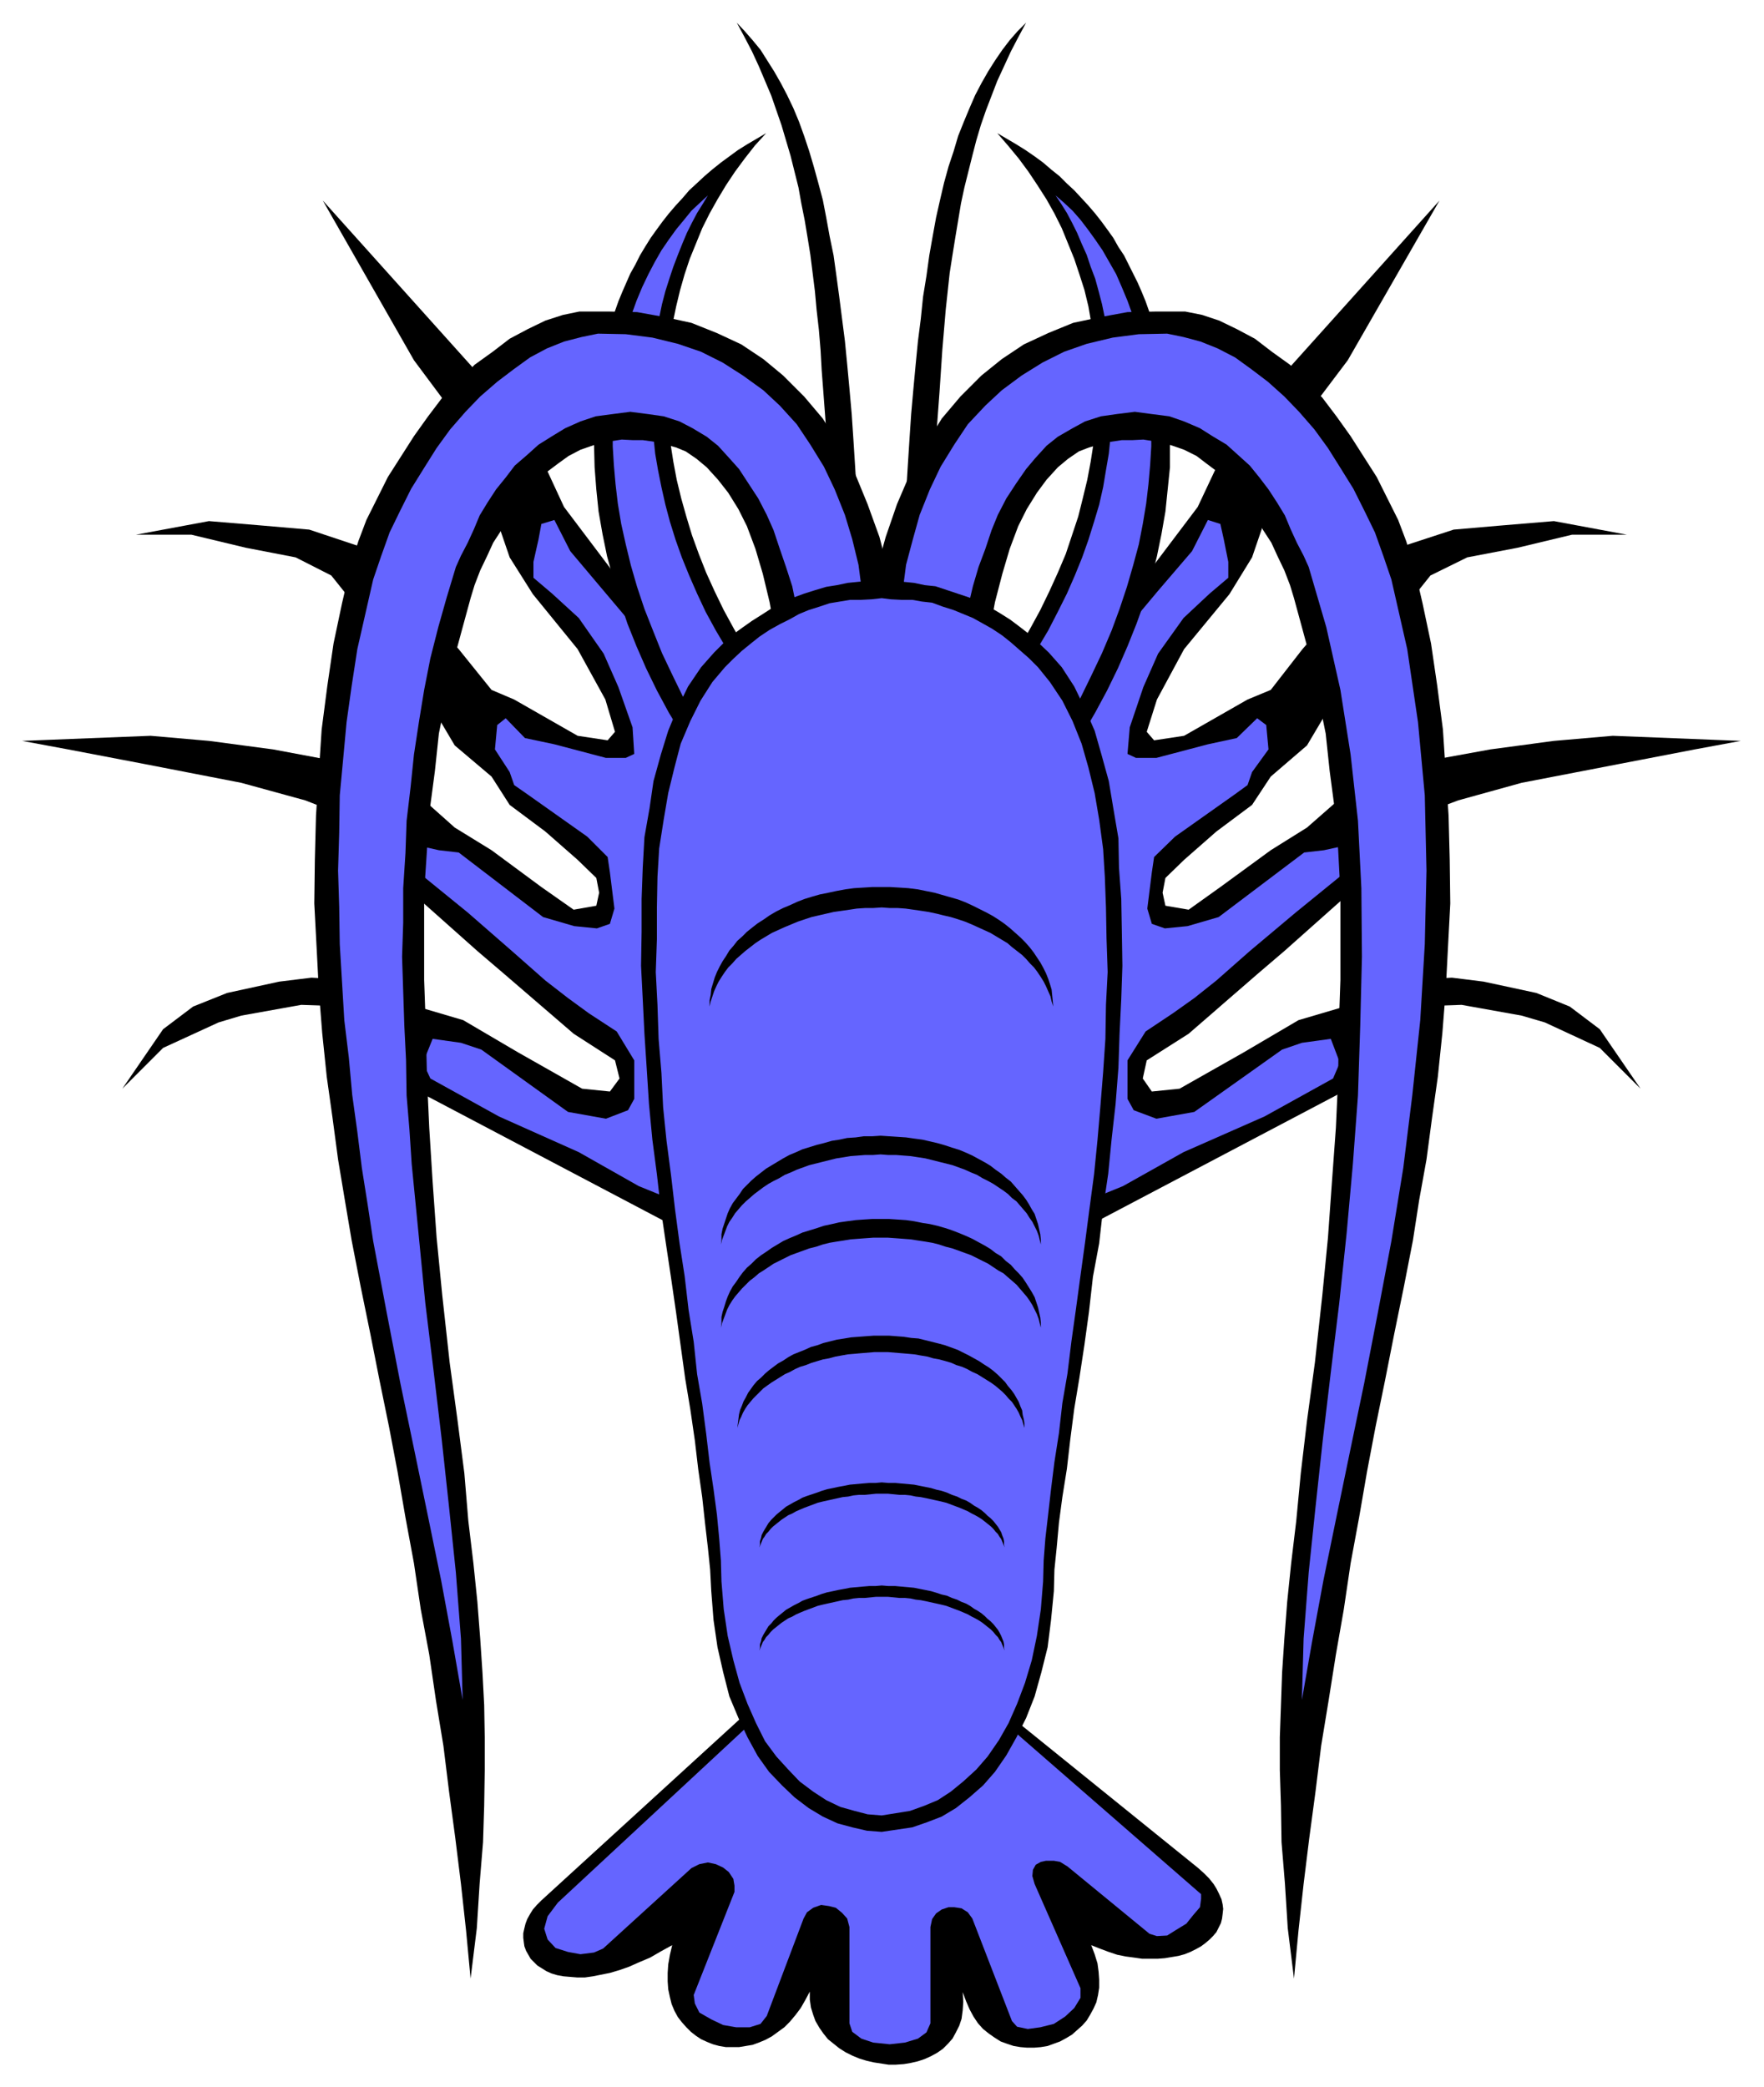
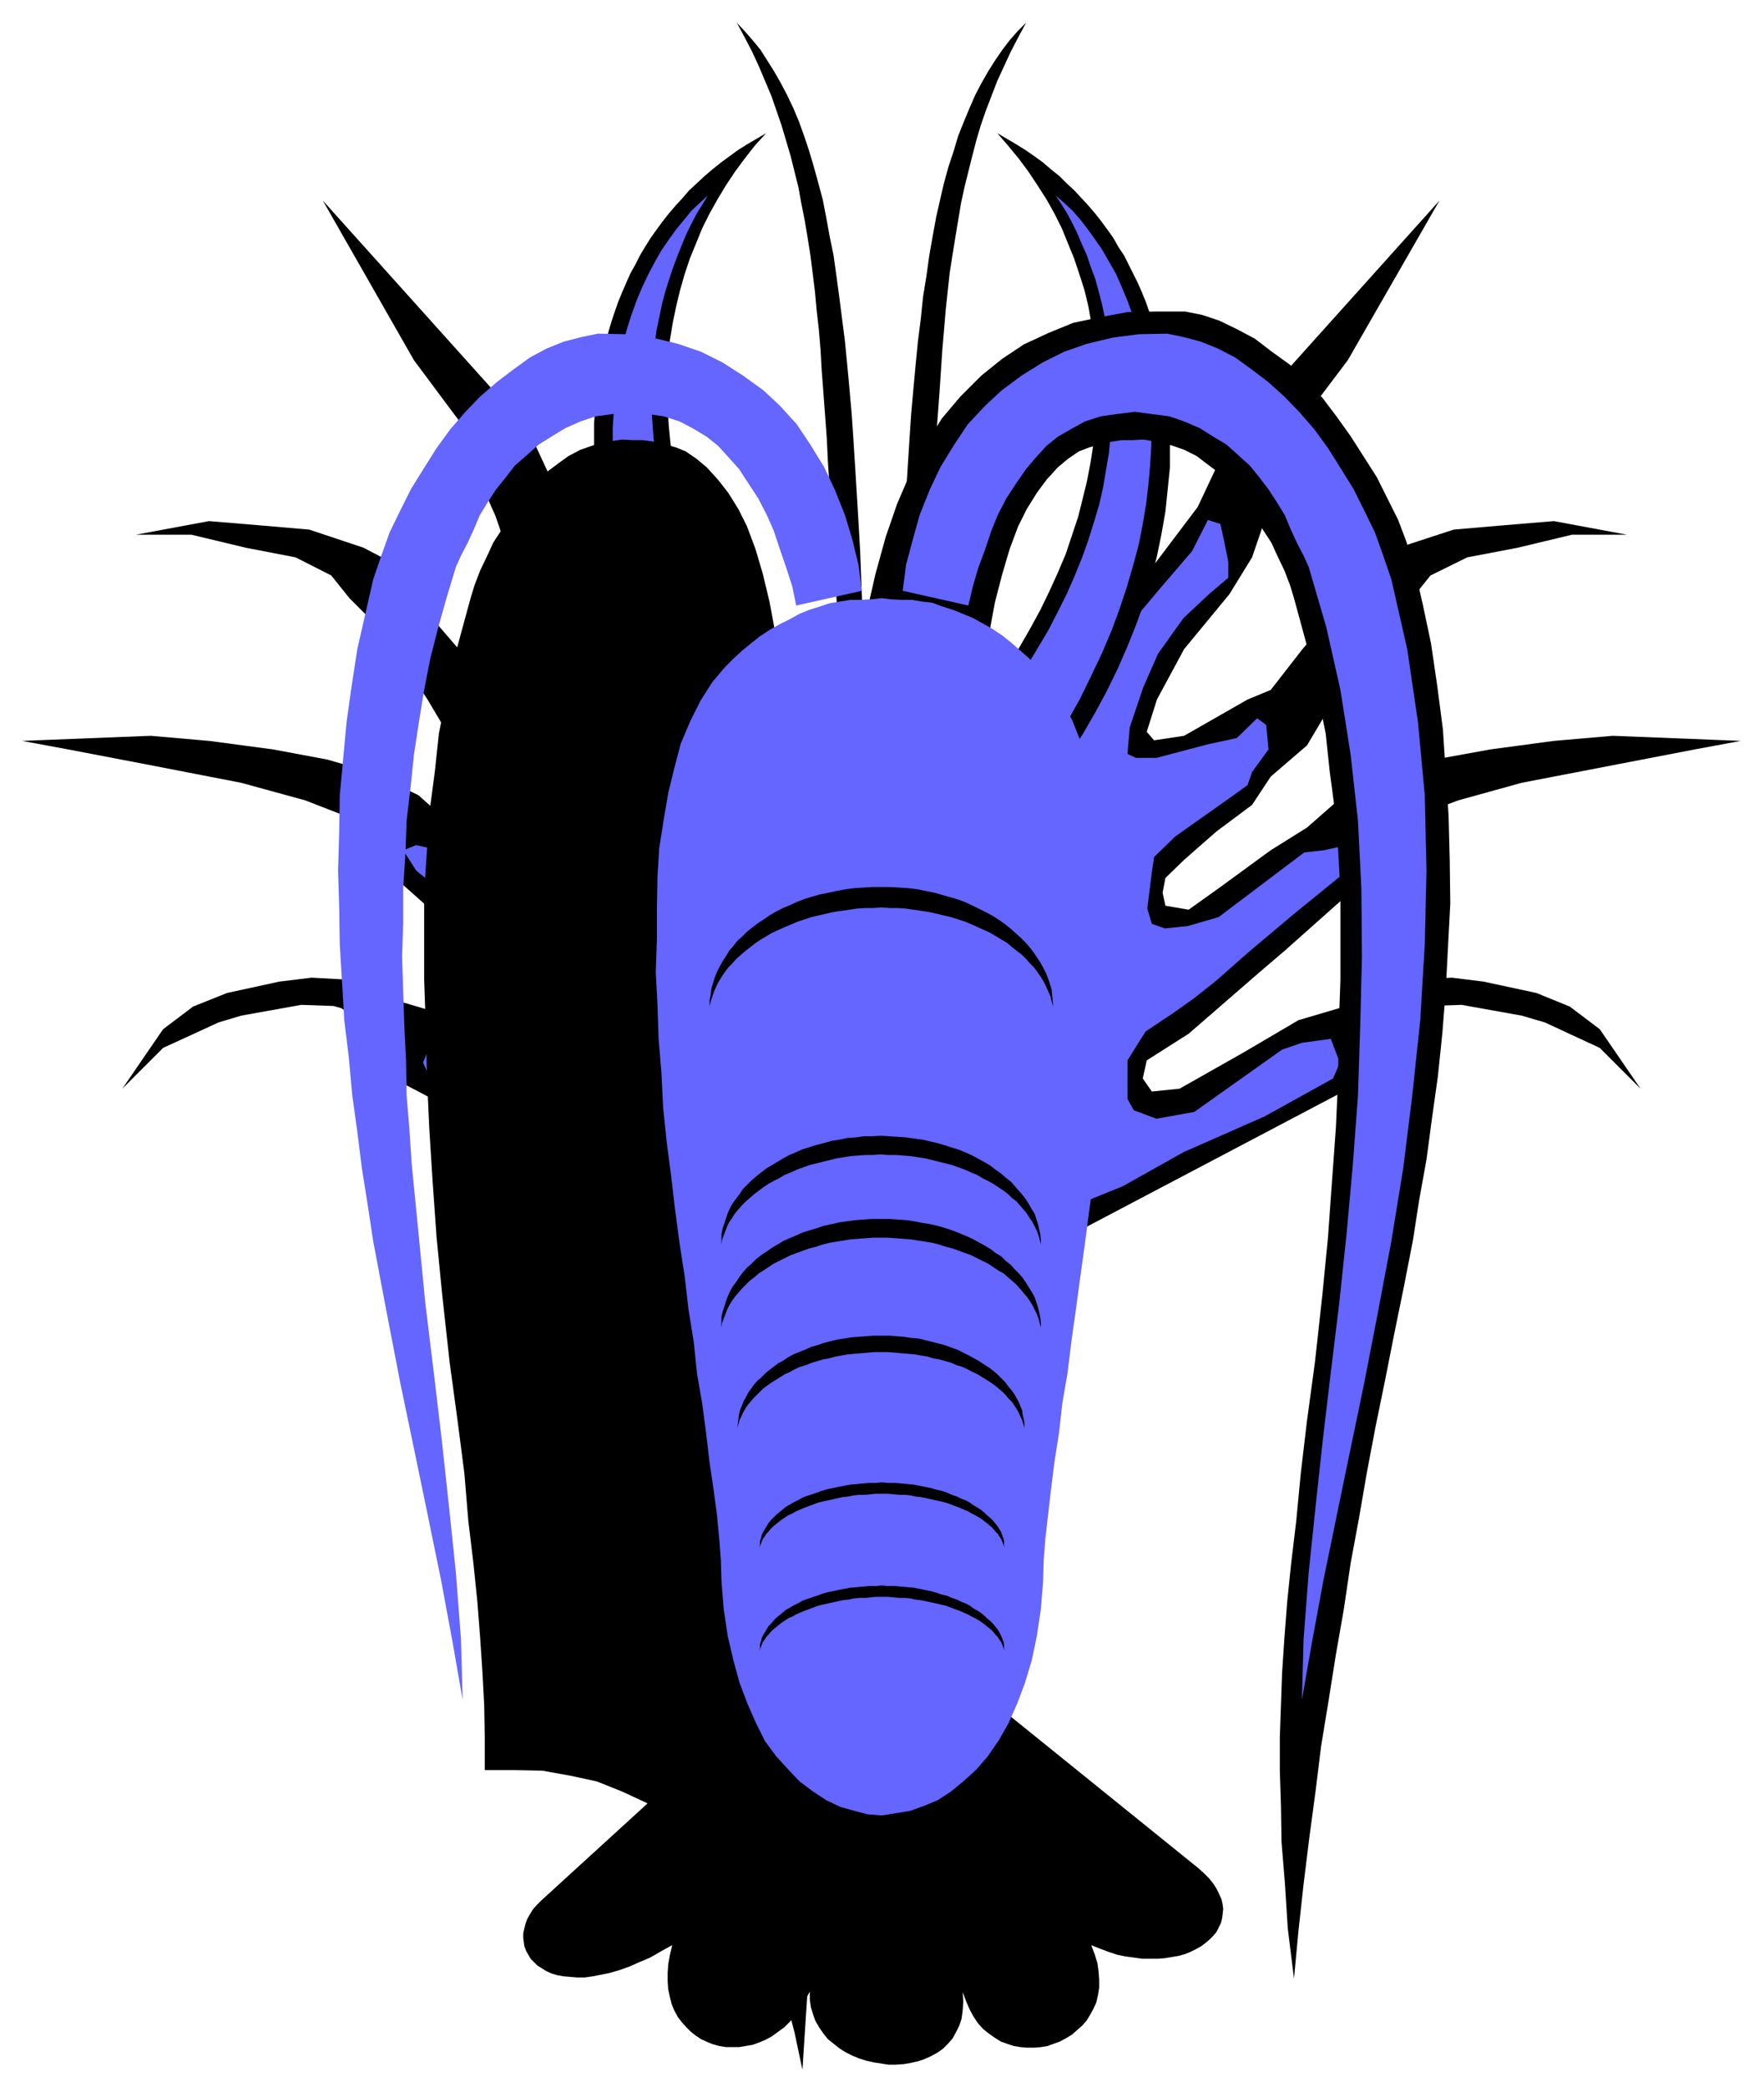
<svg xmlns="http://www.w3.org/2000/svg" width="493.465" height="583.762" fill-rule="evenodd" stroke-linecap="round" preserveAspectRatio="none" viewBox="0 0 3115 3685">
  <style>.brush1{fill:#000}.pen1{stroke:none}.brush2{fill:#6565ff}.pen2{stroke:none}</style>
  <path d="m1757 3008 359 290 10 9 9 9 8 10 5 8 5 10 4 9 2 9 1 8-1 9-1 8-2 8-4 8-4 8-6 7-6 6-7 6-8 6-9 5-10 5-10 4-11 3-12 2-12 2-13 1h-27l-14-2-15-2-15-3-15-5-16-6-15-6 6 16 5 16 2 15 1 14v14l-2 13-3 13-5 11-6 11-6 10-8 9-9 8-9 8-10 6-11 6-11 4-11 4-12 2-12 1h-12l-12-1-12-2-12-4-11-4-11-7-10-7-10-8-9-10-8-12-7-13-6-14-6-16 1 17-1 15-2 15-4 12-6 12-6 11-8 9-9 9-10 7-11 6-11 5-12 4-13 3-12 2-14 1h-13l-13-2-13-2-13-3-13-4-12-5-12-6-11-7-10-8-10-8-8-10-7-10-7-12-4-11-4-13-2-14v-14l-8 15-8 14-9 12-10 12-10 10-11 8-11 8-11 6-12 5-11 4-12 2-12 2h-23l-12-2-11-3-10-4-11-5-9-6-9-7-8-8-8-9-7-9-6-11-5-12-3-12-3-14-1-14v-15l1-15 3-17 4-17-20 11-19 11-19 8-18 8-17 6-17 5-15 3-15 3-14 2h-14l-12-1-12-1-11-2-10-3-9-4-8-5-8-5-6-6-6-6-4-7-4-7-3-8-1-7-1-8v-8l2-9 2-8 3-8 5-9 5-8 7-8 8-8 393-359 408 12z" class="pen1 brush1" />
-   <path d="m1350 3020-365 339-18 24-6 22 6 19 14 15 22 7 22 4 24-3 16-7 156-142 14-7 15-3 14 3 13 6 10 8 8 12 2 12v11l-72 182 2 15 8 16 21 12 21 10 23 4h24l19-6 11-14 65-172 6-11 11-8 14-5 14 2 12 3 11 9 9 10 4 15v170l5 15 16 12 21 7 29 3 27-3 23-7 15-11 7-16v-170l3-14 7-10 10-7 12-4h10l13 2 11 7 8 11 70 181 9 10 19 4 22-3 24-6 20-13 16-15 11-18v-17l-81-184-4-14 1-11 5-9 9-5 9-2h14l11 2 13 8 145 119 13 4 18-1 16-10 18-11 12-15 12-14 2-15v-8l-363-316-408-8z" class="pen2 brush2" />
  <path d="m570 354 362 403 64 138 330 437-105 849-507-267-31-89-25-8-55-37-14-4-57-2-106 19-40 12-98 45-72 72 72-105 53-40 60-24 92-20 57-7 56 3 30 5 70 34 112 33 97 57 113 64 49 5 17-23-8-32-73-47-122-105-48-41-145-129-56-97-103-40-113-31-170-33-136-26-81-15 227-9 103 9 113 15 96 18 80 23 81 40 64 57 65 40 88 65 57 40 40-7 5-23-5-26-33-32-57-50-63-47-32-50-65-55-48-81-80-121-58-58-32-40-63-32-88-17-96-23h-98l129-24 96 8 81 7 96 32 80 42 33 73 55 64 58 72 40 17 112 64 53 8 13-15-17-57-49-89-79-97-41-65-25-73-47-105-18-64-79-106-161-282zm1972 0-362 403-65 138-330 437 105 849 507-267 31-89 26-8 54-37 14-4 59-2 106 19 41 12 97 45 72 72-72-105-53-40-59-24-93-20-56-7-59 3-30 5-70 34-112 33-97 57-113 64-49 5-16-23 7-32 74-47 121-105 48-41 145-129 56-97 106-40 112-31 171-33 135-26 81-15-226-9-104 9-112 15-99 18-79 23-81 40-65 57-64 40-89 65-56 40-41-7-5-23 5-26 33-32 57-50 63-47 33-50 64-55 48-81 80-121 58-58 32-40 65-32 89-17 96-23h97l-129-24-96 8-81 7-98 32-80 42-33 73-56 64-56 72-41 17-112 64-53 8-13-15 18-57 48-89 80-97 40-65 25-73 47-105 17-64 80-106 162-282z" class="pen1 brush1" />
  <path d="m893 1268-15 12-4 43 26 40 8 23 23 16 106 75 36 36 4 27 8 64-8 27-23 8-40-4-55-16-149-114-35-4-40-9-23 9 23 36 91 74 78 68 59 52 40 31 37 27 49 32 31 51v68l-11 20-39 15-67-12-153-110-36-12-50-7-17 42 13 28 121 67 141 63 106 60 59 24 106-783-113-157-114-135-59-70-28-55-23 7-5 27-9 40v28l33 28 47 43 44 63 26 59 25 71 3 47-15 7h-35l-91-24-52-11-34-35zm1327 0 16 12 4 43-29 40-8 23-22 16-106 75-37 36-4 27-8 64 8 27 23 8 40-4 55-16 151-114 35-4 41-9 23 9-23 36-91 74-81 68-59 52-39 31-38 27-48 32-32 51v68l11 20 40 15 67-12 155-110 35-12 51-7 16 42-12 28-121 67-143 63-107 60-59 24-106-783 114-157 113-135 60-70 28-55 22 7 6 27 8 40v28l-33 28-46 43-45 63-26 59-24 71-4 47 15 7h36l91-24 51-11 36-35z" class="pen2 brush2" />
  <path d="m1525 1139-2-57-2-55-2-53-3-52-3-50-3-49-3-47-3-45-4-45-4-43-4-41-5-39-5-39-5-37-5-36-7-34-6-33-6-31-8-30-8-29-8-27-9-27-9-25-10-24-11-23-11-21-12-21-12-19-12-19-14-17-14-16-14-15 14 26 13 25 12 26 11 26 11 26 9 26 9 26 8 27 8 27 7 28 7 28 5 28 6 30 5 30 5 31 4 32 4 32 3 33 4 35 3 36 2 36 3 39 3 40 3 41 2 42 3 45 3 46 3 47 3 50 3 51 4 53 3 55 41-24zm65 0 2-57 1-55 3-53 2-52 2-50 3-49 3-47 3-45 4-45 4-43 4-41 5-39 4-39 6-37 5-36 6-34 6-33 7-31 7-30 8-29 9-27 8-27 10-25 10-24 10-23 11-21 12-21 12-19 13-19 13-17 14-16 15-15-14 26-13 25-12 26-12 26-10 26-10 26-9 26-8 27-7 27-7 28-7 28-6 28-5 30-5 30-5 31-5 32-7 65-6 71-5 75-6 81-5 87-5 93-6 101-6 108-41-24z" class="pen1 brush1" />
  <path d="m1353 235-20 22-18 23-17 23-16 24-15 25-14 25-13 26-11 27-11 27-9 27-8 28-7 29-6 29-5 30-3 29-1 31-1 30 1 31 2 31 3 31 5 32 6 32 8 33 9 32 10 33 12 33 13 33 15 33 16 33 18 33 19 33 22 34-109 157-24-38-23-38-21-39-19-39-17-39-16-40-13-39-12-40-11-40-8-39-7-40-4-39-3-39-1-39v-38l3-38 2-18 2-19 3-18 3-18 4-18 4-18 5-17 5-17 6-18 6-17 7-17 7-16 7-16 9-16 8-16 9-15 10-16 10-14 11-15 11-14 12-14 12-13 12-14 13-12 14-13 14-12 15-12 15-11 15-11 16-10 17-10 17-10zm408 0 19 22 19 23 17 23 16 24 16 25 14 25 13 26 11 27 11 27 9 27 9 28 7 29 5 29 5 30 3 29 2 31v30l-1 31-2 31-3 31-5 32-6 32-8 33-8 32-11 33-11 33-14 33-15 33-16 33-18 33-19 33-21 34 108 157 25-38 22-38 21-39 19-39 17-39 16-40 14-39 12-40 10-40 8-39 7-40 4-39 4-39v-77l-3-38-2-18-2-19-3-18-3-18-4-18-4-18-5-17-5-17-6-18-6-17-7-17-7-16-8-16-8-16-8-16-10-15-9-16-10-14-11-15-11-14-12-14-12-13-13-14-13-12-13-13-15-12-14-12-15-11-16-11-16-10-17-10-17-10z" class="pen1 brush1" />
  <path d="m1250 345-9 15-10 16-9 17-9 18-8 19-8 20-8 21-7 21-7 22-6 23-5 24-5 24-3 25-3 26-2 26-1 27v27l2 28 2 28 3 29 5 29 6 30 7 31 8 30 10 32 11 31 13 32 14 32 15 32 18 33 19 32 21 33-73 97-23-41-20-41-19-40-16-40-15-38-13-39-11-38-9-37-8-36-6-36-4-34-3-34-2-33v-32l2-32 2-30 3-29 5-29 6-28 7-27 8-25 9-25 10-24 11-23 11-21 12-21 13-19 13-18 14-17 13-16 15-14 14-13zm614 0 10 15 10 16 9 17 9 18 8 19 9 20 7 21 8 21 6 22 6 23 5 24 5 24 3 25 3 26 2 26 1 27v27l-2 28-2 28-3 29-5 29-5 30-7 31-9 30-10 32-11 31-13 32-14 32-16 32-17 33-19 32-20 33 72 97 23-41 20-41 19-40 17-40 14-38 13-39 11-38 10-37 7-36 6-36 4-34 3-34 2-33v-32l-2-32-2-30-3-29-5-29-6-28-7-27-8-25-9-25-10-24-10-23-12-21-12-21-13-19-13-18-13-17-14-16-15-14-15-13z" class="pen2 brush2" />
-   <path d="m1584 1079-215 38-10-54-12-50-13-44-15-40-15-30-18-29-18-23-20-22-18-15-19-13-17-7-22-6-16-4-21-3h-18l-19-1-26 4-24 6-23 8-21 11-18 13-20 15-19 19-19 18-14 20-15 21-13 24-15 23-11 24-12 25-10 26-7 23-15 55-16 59-12 61-13 64-7 66-9 68-5 71-5 76v154l3 85 2 88 4 88 6 96 7 98 10 102 13 118 14 103 12 93 7 84 9 75 7 68 5 65 4 60 3 57 1 57v58l-1 63-2 64-6 73-5 79-11 89-8-85-9-82-10-81-11-82-10-81-13-79-12-82-15-80-12-81-15-81-14-81-15-79-17-83-16-81-17-83-16-82-12-71-12-72-10-75-10-71-8-77-6-76-4-77-4-76 1-77 2-78 5-76 5-76 10-77 11-75 15-71 17-73 12-37 14-37 19-38 19-38 23-36 23-36 25-35 25-33 28-28 29-30 32-23 30-23 32-17 31-15 31-10 29-6h53l49 1 50 9 46 10 45 18 43 20 39 26 35 29 37 37 33 39 29 47 27 48 23 56 21 58 17 65 14 66z" class="pen1 brush1" />
+   <path d="m1584 1079-215 38-10-54-12-50-13-44-15-40-15-30-18-29-18-23-20-22-18-15-19-13-17-7-22-6-16-4-21-3h-18l-19-1-26 4-24 6-23 8-21 11-18 13-20 15-19 19-19 18-14 20-15 21-13 24-15 23-11 24-12 25-10 26-7 23-15 55-16 59-12 61-13 64-7 66-9 68-5 71-5 76v154l3 85 2 88 4 88 6 96 7 98 10 102 13 118 14 103 12 93 7 84 9 75 7 68 5 65 4 60 3 57 1 57v58h53l49 1 50 9 46 10 45 18 43 20 39 26 35 29 37 37 33 39 29 47 27 48 23 56 21 58 17 65 14 66z" class="pen1 brush1" />
  <path d="m1531 1079 216 38 10-54 13-50 13-44 15-40 15-30 18-29 17-23 20-22 18-15 19-13 18-7 21-6 17-4 20-3h19l19-1 25 4 24 6 23 8 22 11 17 13 20 15 19 19 19 18 14 20 15 21 13 24 15 23 11 24 12 25 10 26 7 23 15 55 16 59 12 61 13 64 7 66 9 68 6 71 4 76v154l-3 85-1 88-4 88-7 96-7 98-10 102-13 118-14 103-11 93-8 84-9 75-7 68-5 65-4 60-2 57-2 57v58l2 63 1 64 6 73 5 79 11 89 8-85 9-82 10-81 11-82 10-81 13-79 13-82 14-80 12-81 15-81 14-81 15-79 17-83 16-81 17-83 16-82 11-71 13-72 10-75 10-71 8-77 6-76 4-77 4-76-1-77-2-78-5-76-5-76-10-77-11-75-15-71-17-73-12-37-14-37-19-38-19-38-23-36-23-36-25-35-25-33-28-28-29-30-32-23-30-23-32-17-31-15-30-10-30-6h-53l-49 1-49 9-47 10-44 18-43 20-39 26-36 29-37 37-33 39-29 47-26 48-24 56-20 58-18 65-15 66z" class="pen1 brush1" />
  <path d="m1522 1043-116 26-7-34-11-34-11-32-11-33-12-27-15-29-17-26-17-26-17-19-20-22-20-16-25-15-23-12-28-9-28-4-31-4-31 4-30 4-27 9-27 12-23 14-24 15-20 18-22 19-16 21-17 21-15 23-14 23-10 24-11 24-12 23-9 20-16 53-15 53-14 55-11 56-9 55-9 59-6 58-7 59-2 57-4 62v61l-2 60 2 61 2 61 3 60 1 63 5 60 4 61 12 122 12 123 15 123 14 118 13 120 12 115 9 117 3 108-18-103-20-108-23-112-24-116-25-120-24-124-24-127-10-66-10-63-8-64-9-65-6-66-8-66-4-67-4-67-1-66-2-64 2-67 1-66 6-64 6-65 9-64 10-65 28-123 14-41 15-42 18-37 20-40 23-37 22-35 24-33 27-31 26-27 30-26 29-22 29-21 30-16 30-12 31-8 29-6 49 1 47 6 45 11 41 14 38 19 36 23 36 26 29 27 30 33 24 36 24 39 19 40 18 45 13 43 11 45 6 46zm72 0 116 26 8-34 10-34 12-32 11-33 11-27 15-29 17-26 18-26 16-19 20-22 20-16 26-15 22-12 28-9 28-4 32-4 30 4 31 4 26 9 28 12 22 14 25 15 20 18 21 19 17 21 16 21 15 23 14 23 10 24 11 24 12 23 9 20 31 106 25 111 18 114 13 117 6 119 1 121-3 122-4 123-9 121-11 122-13 123-15 123-14 118-13 120-12 115-9 117-3 108 18-103 20-108 23-112 24-116 25-120 24-124 24-127 21-129 16-129 14-132 8-134 3-130-3-133-12-129-19-129-28-123-14-41-15-42-18-37-20-40-23-37-22-35-24-33-27-31-26-27-29-26-29-22-29-21-31-16-30-12-30-8-29-6-50 1-46 6-46 11-40 14-38 19-37 23-35 26-29 27-31 33-24 36-24 39-19 40-18 45-12 43-12 45-6 46z" class="pen2 brush2" />
-   <path d="m1852 1152 23 26 22 34 18 37 18 41 12 42 13 47 8 48 9 53 1 52 4 55 1 56 1 62-2 59-3 61-2 60-5 64-7 62-6 61-9 61-7 62-11 59-7 62-8 58-9 59-9 54-7 54-6 52-8 50-6 45-4 44-4 39-1 38-5 51-6 48-11 44-12 43-15 38-17 34-18 32-20 29-21 24-24 21-24 19-25 15-26 10-26 9-27 4-27 4-26-2-26-6-26-7-26-12-25-15-25-19-22-21-23-24-20-28-18-33-16-34-16-38-11-43-10-44-7-48-4-51-2-38-4-39-5-43-5-46-7-49-6-51-8-55-9-54-8-58-8-58-9-62-9-60-9-61-7-62-8-61-6-63-4-63-4-61-3-61-3-59 1-60v-58l2-55 3-54 9-51 7-48 13-47 13-42 17-41 18-37 23-34 23-26 16-16 16-15 18-13 17-12 19-12 17-11 19-9 18-9 19-7 19-6 20-6 19-3 19-4 20-2 21-1 19-1 17 1 20 1 20 2 19 4 19 2 21 7 18 6 21 7 17 7 19 10 17 10 19 12 16 12 18 14 16 15 18 17z" class="pen1 brush1" />
  <path d="m1833 1178 21 26 22 33 18 36 16 40 12 42 11 45 8 47 7 52 3 49 2 54 1 55 2 59-3 58-1 60-4 59-5 62-5 58-6 60-8 60-8 61-8 58-8 59-8 57-7 57-9 52-6 53-8 51-6 48-5 44-5 43-3 39-1 37-4 49-7 47-9 43-12 40-14 37-15 34-17 30-20 29-20 23-23 21-22 18-23 15-24 10-25 9-25 4-25 4-25-2-23-6-25-7-25-12-23-15-24-18-20-21-21-23-20-27-16-32-15-34-14-37-11-40-10-43-7-47-4-49-1-37-3-39-4-42-6-45-7-47-6-51-7-53-9-52-6-57-9-56-7-60-9-58-8-60-7-60-8-61-6-59-3-61-5-60-2-60-3-58 2-58v-56l1-54 3-50 8-51 8-47 11-45 11-42 17-40 18-36 21-33 22-26 15-15 15-14 16-13 15-12 18-12 18-10 18-9 16-9 17-7 19-6 18-6 18-3 18-3h19l19-1 18-2 16 2 19 1h19l17 3 18 2 19 7 19 6 17 7 17 7 18 10 16 9 18 12 15 12 16 14 16 14 16 16z" class="pen2 brush2" />
  <path d="m1860 1777-3-9-2-9-4-9-4-9-4-8-5-8-6-9-6-8-7-7-7-8-7-7-9-7-9-7-8-7-10-6-10-6-10-6-11-5-11-5-11-5-12-5-12-4-13-4-13-3-12-3-14-3-13-2-14-2-14-2-14-1h-14l-14-1-15 1h-14l-15 1-13 2-14 2-14 2-13 3-13 3-13 3-12 4-12 4-12 5-12 5-11 5-11 5-10 6-10 6-9 6-9 7-9 7-8 7-8 7-7 8-7 7-6 8-6 9-5 8-4 8-4 9-3 9-3 9-2 9v-11l2-10 1-10 3-10 3-10 4-10 5-10 5-9 6-9 6-10 7-8 7-9 9-8 8-8 10-8 9-7 11-7 10-7 12-7 12-6 12-5 13-6 13-5 13-4 14-4 15-3 14-3 16-3 15-2 16-1 16-1h32l17 1 15 1 16 2 15 3 15 3 14 4 14 4 14 4 13 5 13 6 12 6 12 6 11 6 11 7 10 7 10 8 9 8 9 8 8 8 8 9 7 9 6 9 6 9 5 9 5 10 4 10 3 9 3 10 1 10 1 10 1 10zm-22 420-2-8-2-8-3-8-4-8-4-8-5-7-5-8-6-7-6-7-6-7-8-6-7-7-8-6-9-6-9-6-9-5-10-5-10-6-10-4-11-5-11-4-11-4-12-3-12-3-12-3-12-3-13-2-13-2-13-1-13-1h-14l-13-1-13 1h-14l-13 1-13 1-12 2-13 2-12 3-12 3-12 3-12 3-11 4-11 4-11 5-10 4-10 6-10 5-9 5-9 6-8 6-8 6-8 7-7 6-7 7-6 7-6 7-5 8-5 7-4 8-3 8-3 8-3 8-2 8 1-9v-9l2-10 3-9 3-9 3-9 4-9 5-9 6-8 6-8 6-9 7-7 8-8 8-7 9-7 9-7 10-6 10-6 10-6 11-6 12-5 11-5 13-4 13-4 12-3 14-4 13-2 14-3 15-1 14-2h15l15-1 15 1 15 1 15 1 14 2 15 2 13 3 13 3 14 4 12 4 13 4 12 5 11 5 11 6 11 6 10 6 9 7 10 7 8 7 9 7 7 8 7 8 7 8 6 8 5 8 5 9 5 8 3 9 3 9 2 9 2 9 1 9v9z" class="pen1 brush1" />
  <path d="m1838 2344-2-8-2-8-3-8-4-8-4-8-5-8-5-7-6-7-6-7-6-7-8-7-7-6-8-7-9-5-9-6-9-6-10-5-10-5-10-5-11-4-11-4-11-4-12-3-12-4-12-3-12-2-13-2-13-2-13-1-13-1-14-1h-26l-14 1-13 1-13 1-12 2-13 2-12 2-12 3-12 4-12 3-11 4-11 4-11 4-10 5-10 5-10 5-9 6-9 6-8 5-8 7-8 6-7 7-7 7-6 7-6 7-5 7-5 8-4 8-3 8-3 8-3 8-2 8 1-9v-10l2-9 3-9 3-10 3-8 4-9 5-9 6-8 6-9 6-8 7-8 8-7 8-8 9-7 9-6 10-7 10-6 10-6 11-5 12-5 11-5 13-4 13-4 12-4 14-3 13-3 14-2 15-2 14-1 15-1h30l15 1 15 1 14 2 15 3 13 2 13 3 14 4 12 4 13 5 12 5 11 5 11 6 11 6 10 6 9 7 10 6 8 8 9 7 7 8 7 7 7 8 6 9 5 8 5 8 5 9 3 9 3 9 2 9 2 9 1 9v9zm-29 177-2-7-2-7-3-6-3-7-4-7-4-6-4-6-6-6-5-6-6-6-7-6-6-5-7-5-8-5-8-5-8-5-9-4-9-5-9-4-10-3-9-4-10-3-11-3-11-2-10-3-12-2-11-2-11-1-12-1-12-1-12-1h-24l-12 1-12 1-11 1-12 1-11 2-11 2-11 3-11 2-10 3-10 3-10 4-10 3-9 4-9 5-9 4-8 5-8 5-8 5-7 5-7 5-6 6-6 6-6 6-5 6-5 6-4 6-4 7-3 7-3 6-2 7-2 7 1-8 1-8 1-8 2-8 3-7 3-8 4-7 4-8 5-7 5-7 6-7 7-6 7-7 7-6 8-6 8-6 9-5 9-6 9-5 10-4 10-4 11-5 11-3 11-4 12-3 12-3 13-2 12-2 13-1 13-1 14-1h27l13 1 13 1 13 2 13 1 12 3 12 3 12 3 11 3 11 4 11 4 10 5 10 5 9 5 9 5 9 6 8 5 8 6 8 7 6 6 7 7 5 7 6 7 5 7 4 7 4 7 3 8 3 7 1 8 2 8 1 7v8zm-35 393-2-5-2-5-2-5-3-4-3-5-4-4-4-5-4-4-5-4-5-4-5-4-6-4-7-4-6-3-7-4-7-3-7-3-8-3-8-3-8-3-8-2-9-2-9-2-9-2-10-2-9-1-9-2-10-1h-10l-10-1-10-1h-21l-10 1-10 1h-10l-10 1-9 2-10 1-9 2-9 2-9 2-9 2-8 2-8 3-8 3-8 3-7 3-7 3-7 4-7 3-6 4-6 4-5 4-5 4-5 4-4 4-4 5-4 4-3 5-3 4-2 5-2 5-2 5 1-5v-6l2-6 1-5 3-6 3-5 3-5 3-5 5-5 4-5 5-5 6-5 5-4 6-5 7-4 7-4 8-4 7-4 8-3 9-3 9-3 8-3 10-3 10-2 9-2 11-2 10-2 11-1 11-1 12-1h11l11-1 12 1h12l11 1 11 1 11 1 10 2 10 2 10 2 10 3 9 3 9 2 9 4 9 3 8 4 8 3 7 4 7 5 7 4 6 4 6 5 5 5 5 4 5 5 4 5 4 5 3 5 3 6 2 5 2 5 1 5v6l1 5zm0-182-2-5-2-5-2-5-3-4-3-5-4-4-4-5-4-4-5-4-5-4-5-4-6-4-7-4-6-3-7-4-7-3-7-3-8-3-8-3-8-3-8-2-9-2-9-2-9-2-10-2-9-1-9-2-10-1h-10l-10-1-10-1h-21l-10 1-10 1h-10l-10 1-9 2-10 1-9 2-9 2-9 2-9 2-8 2-8 3-8 3-8 3-7 3-7 3-7 4-7 3-6 4-6 4-5 4-5 4-5 4-4 4-4 5-4 4-3 5-3 4-2 5-2 5-2 5 1-5v-6l2-6 1-5 3-6 3-5 3-5 3-5 5-6 4-4 5-5 6-5 5-4 6-5 7-4 7-4 8-4 7-4 8-3 9-3 9-3 8-3 10-3 10-2 9-2 11-2 10-2 11-1 11-1 12-1h11l11-1 12 1h12l11 1 11 1 11 1 10 2 10 2 10 2 10 3 9 2 9 3 9 4 9 3 8 4 8 3 7 4 7 5 7 4 6 4 6 5 5 5 5 4 5 5 4 5 4 5 3 5 3 5 2 6 2 5 1 5v6l1 5z" class="pen1 brush1" />
</svg>